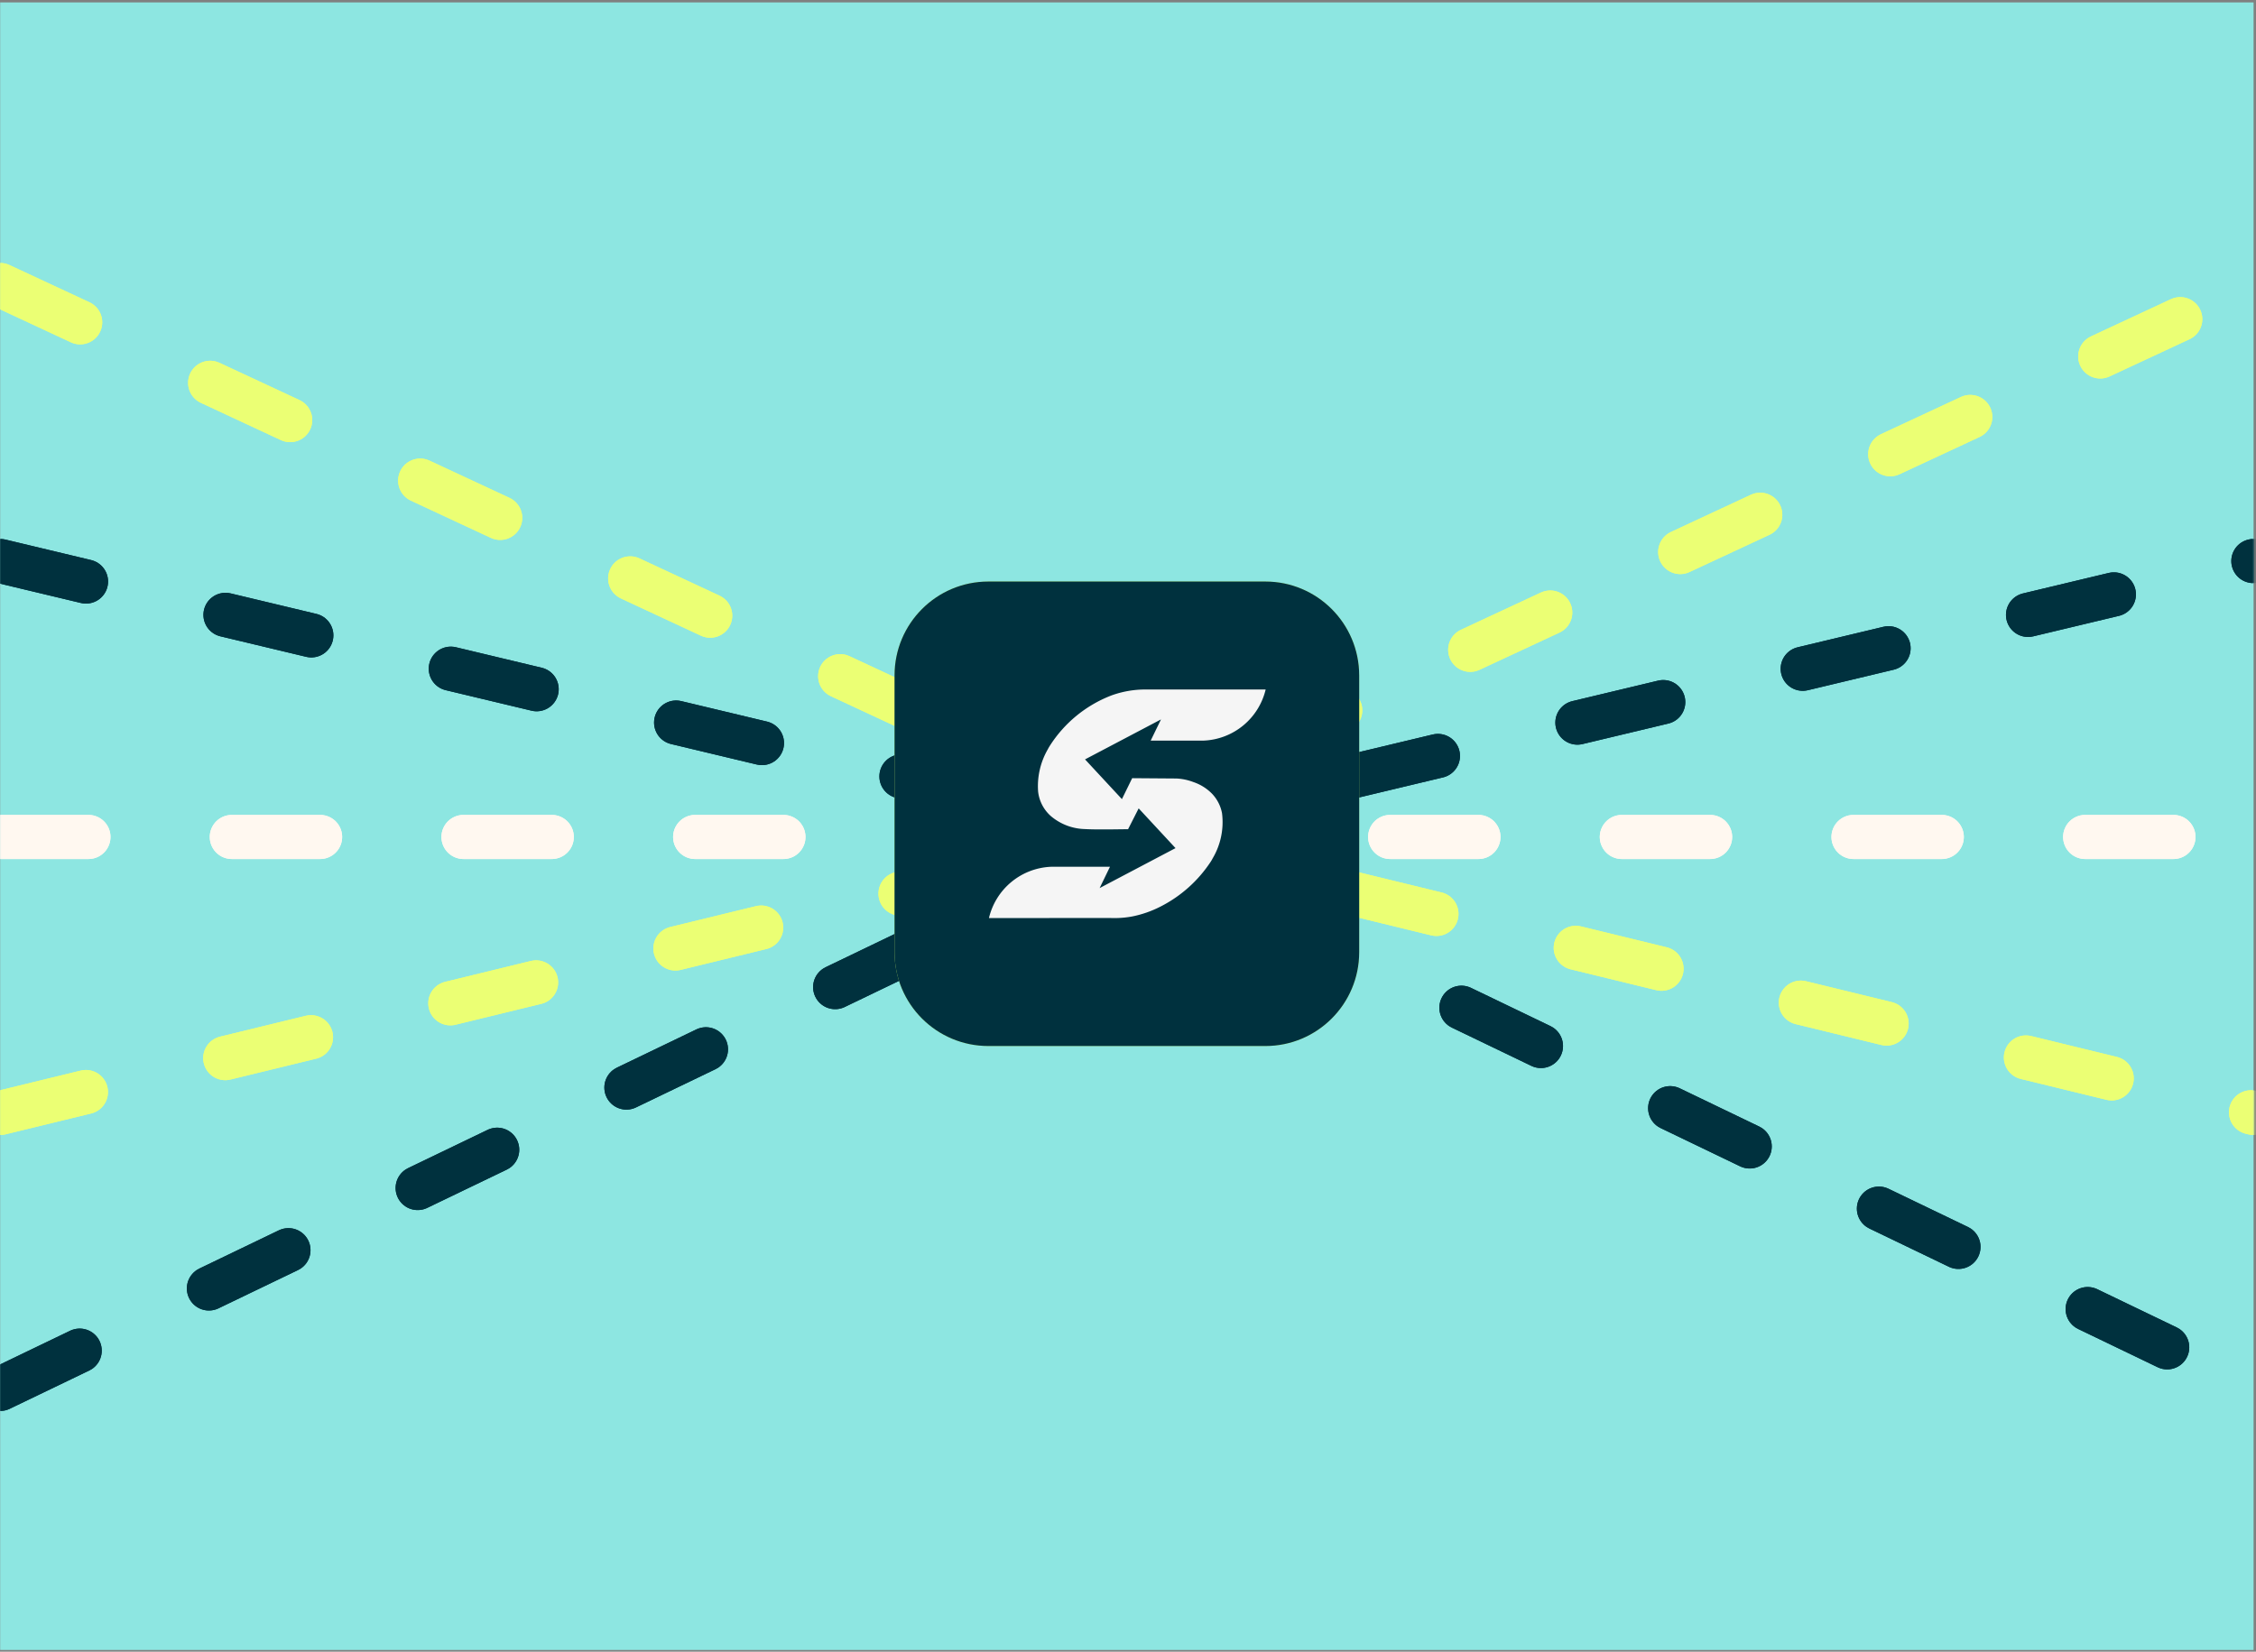
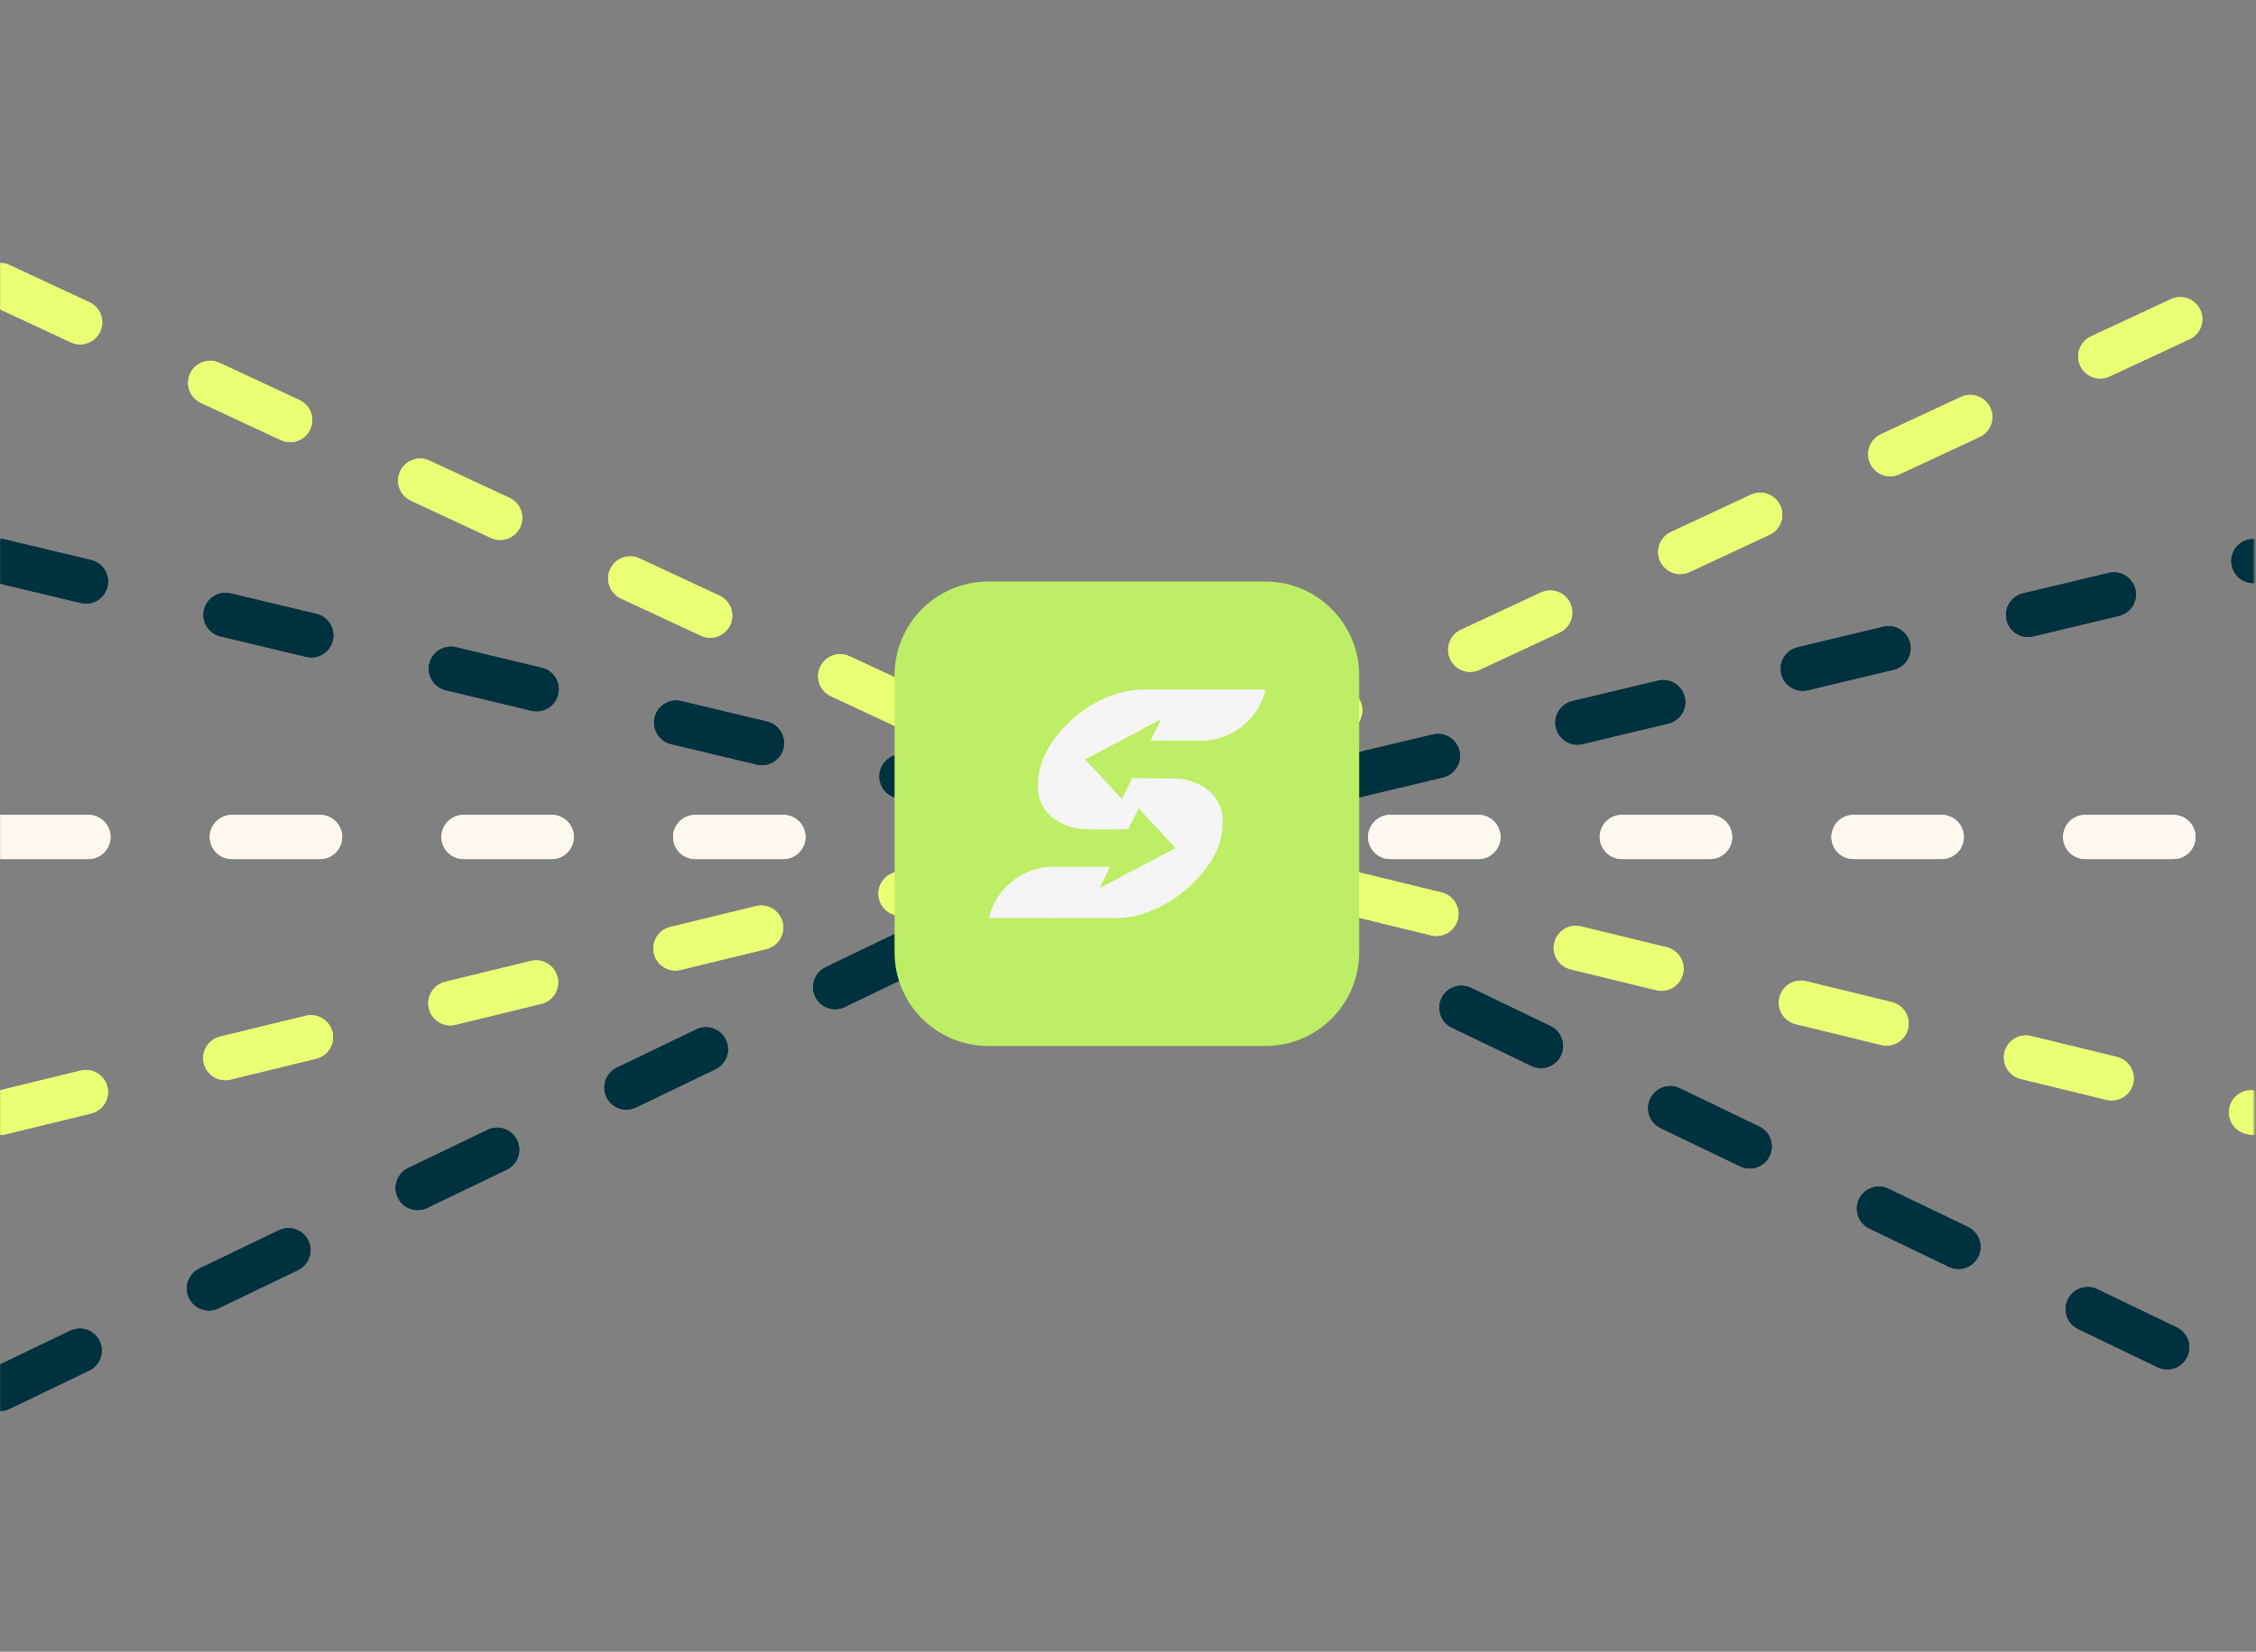
<svg xmlns="http://www.w3.org/2000/svg" width="818" height="599" fill="none">
  <rect width="100%" height="100%" fill="#808080" stroke="none" />
-   <path fill="#8DE6E1" d="M.061.877h817.061v597.485H.061z" />
  <mask id="a" width="818" height="599" x="0" y="0" maskUnits="userSpaceOnUse" style="mask-type:alpha">
    <path fill="#8DE6E1" d="M.061.877h817.061v597.485H.061z" />
  </mask>
  <g stroke-dasharray="32 52" stroke-linecap="round" stroke-width="16" mask="url(#a)">
    <path stroke="#EBFF74" d="m.06 103.37 408.531 190.265L817.122 103.37" />
    <path stroke="#00313E" d="m.06 203.449 408.531 97.654 408.531-97.654" />
    <path stroke="#FFF8F0" d="M.06 303.528h817.062" />
    <path stroke="#EBFF74" d="m.06 403.608 408.531-99.517 408.531 99.517" />
    <path stroke="#00313E" d="m.06 503.687 408.531-196.609 408.531 196.609" />
  </g>
  <mask id="b" width="818" height="599" x="0" y="0" maskUnits="userSpaceOnUse" style="mask-type:alpha">
    <path fill="#8DE6E1" d="M.061.877h817.061v597.485H.061z" />
  </mask>
  <g stroke-dasharray="32 52" stroke-linecap="round" stroke-width="16" mask="url(#b)">
    <path stroke="#EBFF74" d="m.06 103.37 408.531 190.265L817.122 103.37" />
    <path stroke="#00313E" d="m.06 203.449 408.531 97.654 408.531-97.654" />
    <path stroke="#FFF8F0" d="M.06 303.528h817.062" />
    <path stroke="#EBFF74" d="m.06 403.608 408.531-99.517 408.531 99.517" />
    <path stroke="#00313E" d="m.06 503.687 408.531-196.609 408.531 196.609" />
  </g>
  <path fill="#BEEE65" d="M458.778 210.896H358.384c-18.803 0-34.027 15.223-34.027 34.026v100.415c0 18.782 15.224 34.005 34.027 34.005h100.415c18.782 0 34.026-15.223 34.026-34.026V244.922c-.021-18.803-15.244-34.026-34.047-34.026Z" />
-   <path fill="#00313E" d="M458.778 210.896H358.384c-18.803 0-34.027 15.223-34.027 34.026v100.415c0 18.782 15.224 34.005 34.027 34.005h100.415c18.782 0 34.026-15.223 34.026-34.026V244.922c-.021-18.803-15.244-34.026-34.047-34.026Z" />
  <path fill="#F5F5F5" d="M358.579 332.947a24.165 24.165 0 0 1 22.498-18.607h21.386l-3.747 7.722 27.515-14.489-13.363-14.413-3.836 7.55-6.418.075c-3.061 0-6.142.048-9.162-.116a19.858 19.858 0 0 1-12.354-4.654 13.931 13.931 0 0 1-4.688-8.922 26.713 26.713 0 0 1 3.542-15.402c.191-.381.401-.752.631-1.111a46.125 46.125 0 0 1 22.121-18.264c.398-.158.81-.302 1.208-.432a36.102 36.102 0 0 1 10.693-1.833h44.31a24.149 24.149 0 0 1-22.471 18.531h-19.217l3.74-7.687-27.543 14.496 13.37 14.413 3.727-7.598 15.944.117a19.95 19.95 0 0 1 6.314 1.318 17.07 17.07 0 0 1 6.712 4.227 14.032 14.032 0 0 1 3.597 7.015 25.796 25.796 0 0 1-3.432 16.472c-.205.407-.434.801-.686 1.18a47.56 47.56 0 0 1-18.133 16.212 39.448 39.448 0 0 1-10.247 3.596 35.535 35.535 0 0 1-8.236.563l-43.775.041Z" />
</svg>